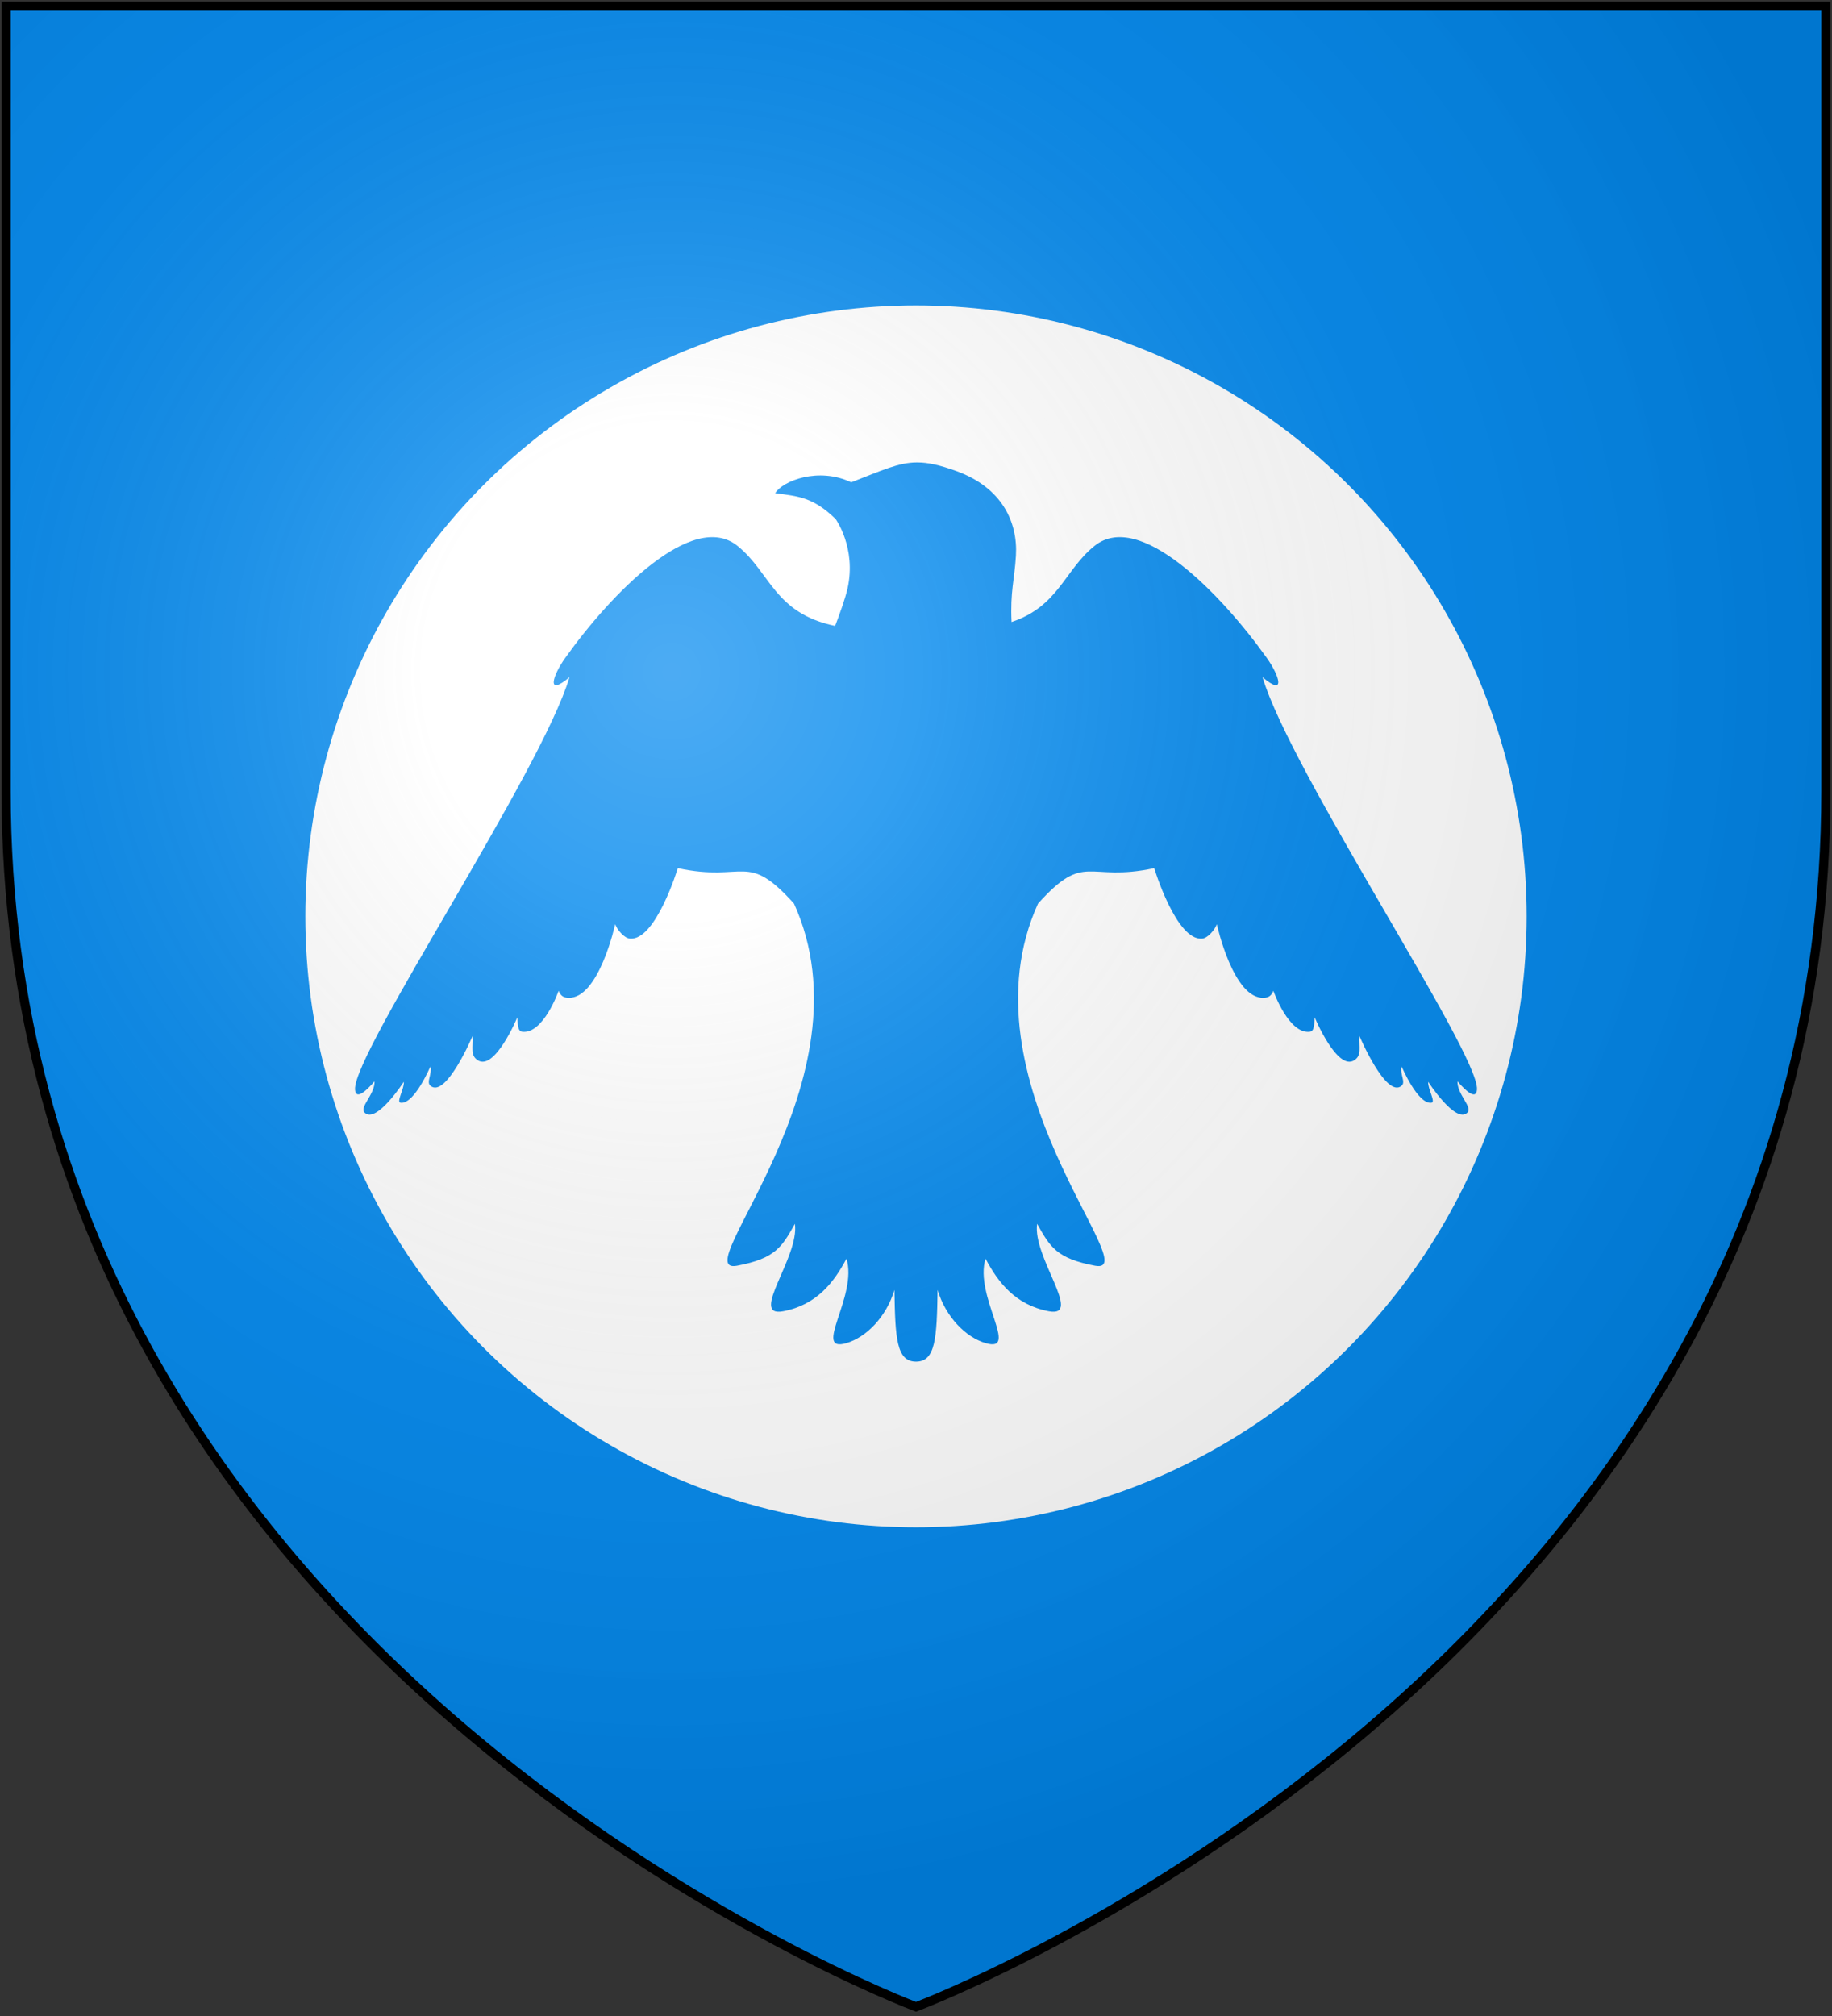
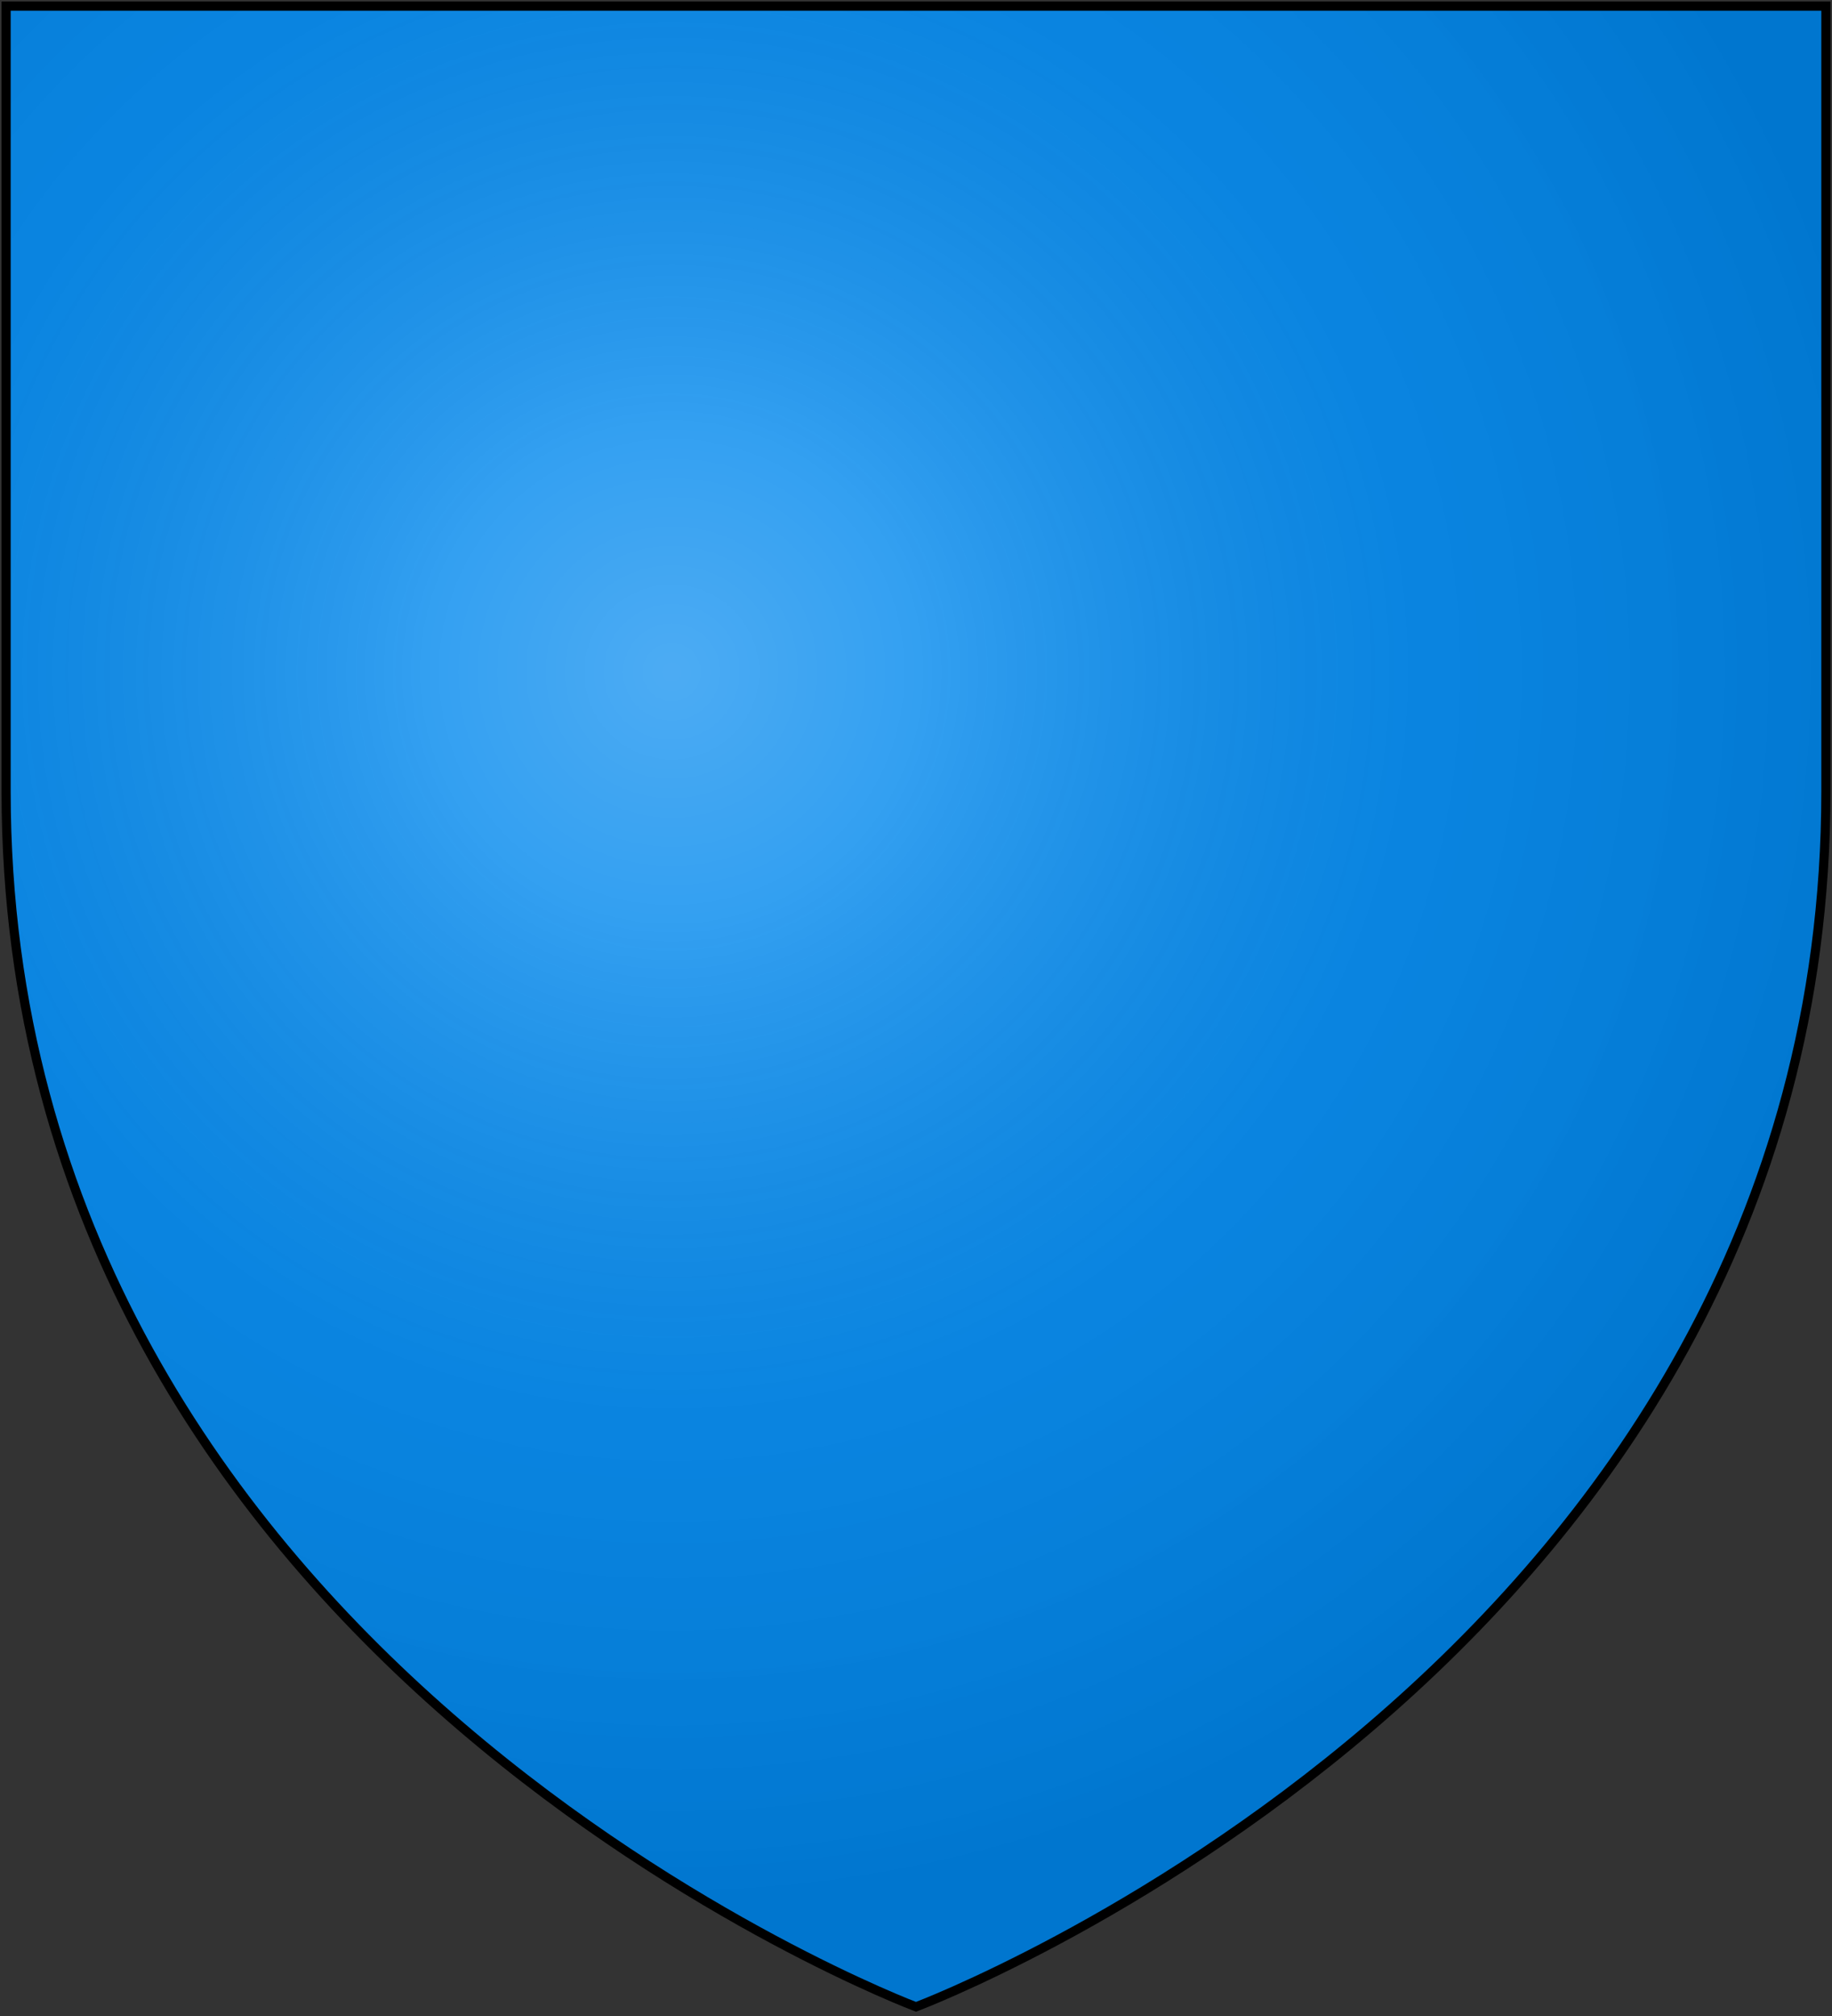
<svg xmlns="http://www.w3.org/2000/svg" xmlns:xlink="http://www.w3.org/1999/xlink" width="600" height="660">
  <rect width="100%" height="100%" fill="#333333" stroke="none" />
  <defs>
    <radialGradient id="rg" gradientUnits="userSpaceOnUse" cx="220" cy="220" r="405">
      <stop style="stop-color:#fff;stop-opacity:.3" offset="0" />
      <stop style="stop-color:#fff;stop-opacity:.2" offset=".2" />
      <stop style="stop-color:#666;stop-opacity:.1" offset=".6" />
      <stop style="stop-color:#000;stop-opacity:.13" offset="1" />
    </radialGradient>
    <path id="shield" d="m2,2v257c0,286 298,398 298,398c0,0 298-112 298-398V2z" />
  </defs>
  <use id="shine" xlink:href="#shield" fill="#0088ee" />
-   <circle cx="300" cy="300" r="200" fill="#ffffff" />
  <path style="fill:#0088ee" d="m 300.252,151.393 c -6.052,0.034 -11.246,2.567 -21.471,6.504 -10.714,-5.08 -22.408,-0.497 -24.895,3.561 7.637,1.018 12.393,1.306 19.787,8.449 0,0 6.846,9.445 3.922,22.689 -0.732,3.314 -2.685,8.661 -4.078,12.316 -20.02,-4.178 -21.154,-17.534 -32.023,-26.23 -14.697,-11.758 -41.327,15.589 -56.4,36.746 -4.153,5.829 -6.282,12.786 1.424,6.266 -9.345,31.199 -70.905,123.024 -70.238,134.955 0.21,3.757 3.889,0.26 6.387,-2.645 0.117,4.341 -5.085,8.457 -3.232,10.26 3.855,3.75 12.82,-10.113 12.82,-10.113 0.194,2.258 -2.547,6.664 -1.07,6.861 4.495,0.601 9.758,-11.846 9.758,-11.846 0.692,2.34 -1.404,5.049 0,6.268 5.056,4.389 13.814,-16.238 13.814,-16.238 0.217,3.753 -0.822,6.305 1.721,7.918 5.613,3.561 12.949,-14.041 12.949,-14.041 0.207,1.657 -0.046,4.492 1.566,4.699 6.948,0.894 11.965,-13.389 11.965,-13.389 0.729,1.64 1.466,2.197 3.133,2.279 10.009,0.492 15.383,-24.07 15.383,-24.07 0.651,1.735 2.897,4.537 4.842,4.701 8.462,0.714 15.668,-23.074 15.668,-23.074 22.093,4.756 22.458,-5.725 38.064,11.617 26.196,57.767 -36.08,121.837 -18.664,118.541 12.518,-2.369 14.664,-6.065 18.953,-13.729 1.571,10.877 -15.203,30.761 -3.84,28.637 10.968,-2.051 16.669,-9.511 20.734,-17.229 3.778,12.287 -11.333,30.955 -0.033,27.662 6.419,-1.871 13.039,-8.442 15.736,-17.422 0.248,15.776 0.661,23.482 7.066,23.482 6.405,0 6.818,-7.707 7.066,-23.482 2.697,8.979 9.317,15.551 15.736,17.422 11.299,3.293 -3.811,-15.375 -0.033,-27.662 4.065,7.718 9.767,15.178 20.734,17.229 11.363,2.125 -5.411,-17.76 -3.84,-28.637 4.289,7.663 6.435,11.36 18.953,13.729 17.416,3.296 -44.86,-60.774 -18.664,-118.541 15.606,-17.342 15.972,-6.861 38.064,-11.617 0,0 7.206,23.788 15.668,23.074 1.945,-0.164 4.191,-2.966 4.842,-4.701 0,0 5.373,24.562 15.383,24.07 1.666,-0.082 2.404,-0.64 3.133,-2.279 0,0 5.017,14.283 11.965,13.389 1.612,-0.207 1.359,-3.042 1.566,-4.699 0,0 7.336,17.602 12.949,14.041 2.542,-1.613 1.504,-4.165 1.721,-7.918 0,0 8.759,20.627 13.814,16.238 1.404,-1.219 -0.692,-3.928 0,-6.268 0,0 5.263,12.446 9.758,11.846 1.476,-0.197 -1.264,-4.603 -1.07,-6.861 0,0 8.965,13.863 12.82,10.113 1.853,-1.802 -3.35,-5.919 -3.232,-10.26 2.497,2.905 6.177,6.402 6.387,2.645 0.666,-11.931 -60.894,-103.756 -70.238,-134.955 7.706,6.52 5.577,-0.437 1.424,-6.266 -15.074,-21.157 -41.703,-48.504 -56.4,-36.746 -9.927,7.942 -11.727,19.773 -27.213,24.949 -0.486,-9.99 0.967,-13.838 1.426,-21.746 0.64,-11.04 -4.653,-22.246 -19.375,-27.619 -5.521,-2.015 -9.461,-2.894 -13.092,-2.873 z" />
  <use id="shine" xlink:href="#shield" fill="url(#rg)" stroke="#000" stroke-width="3" />
</svg>